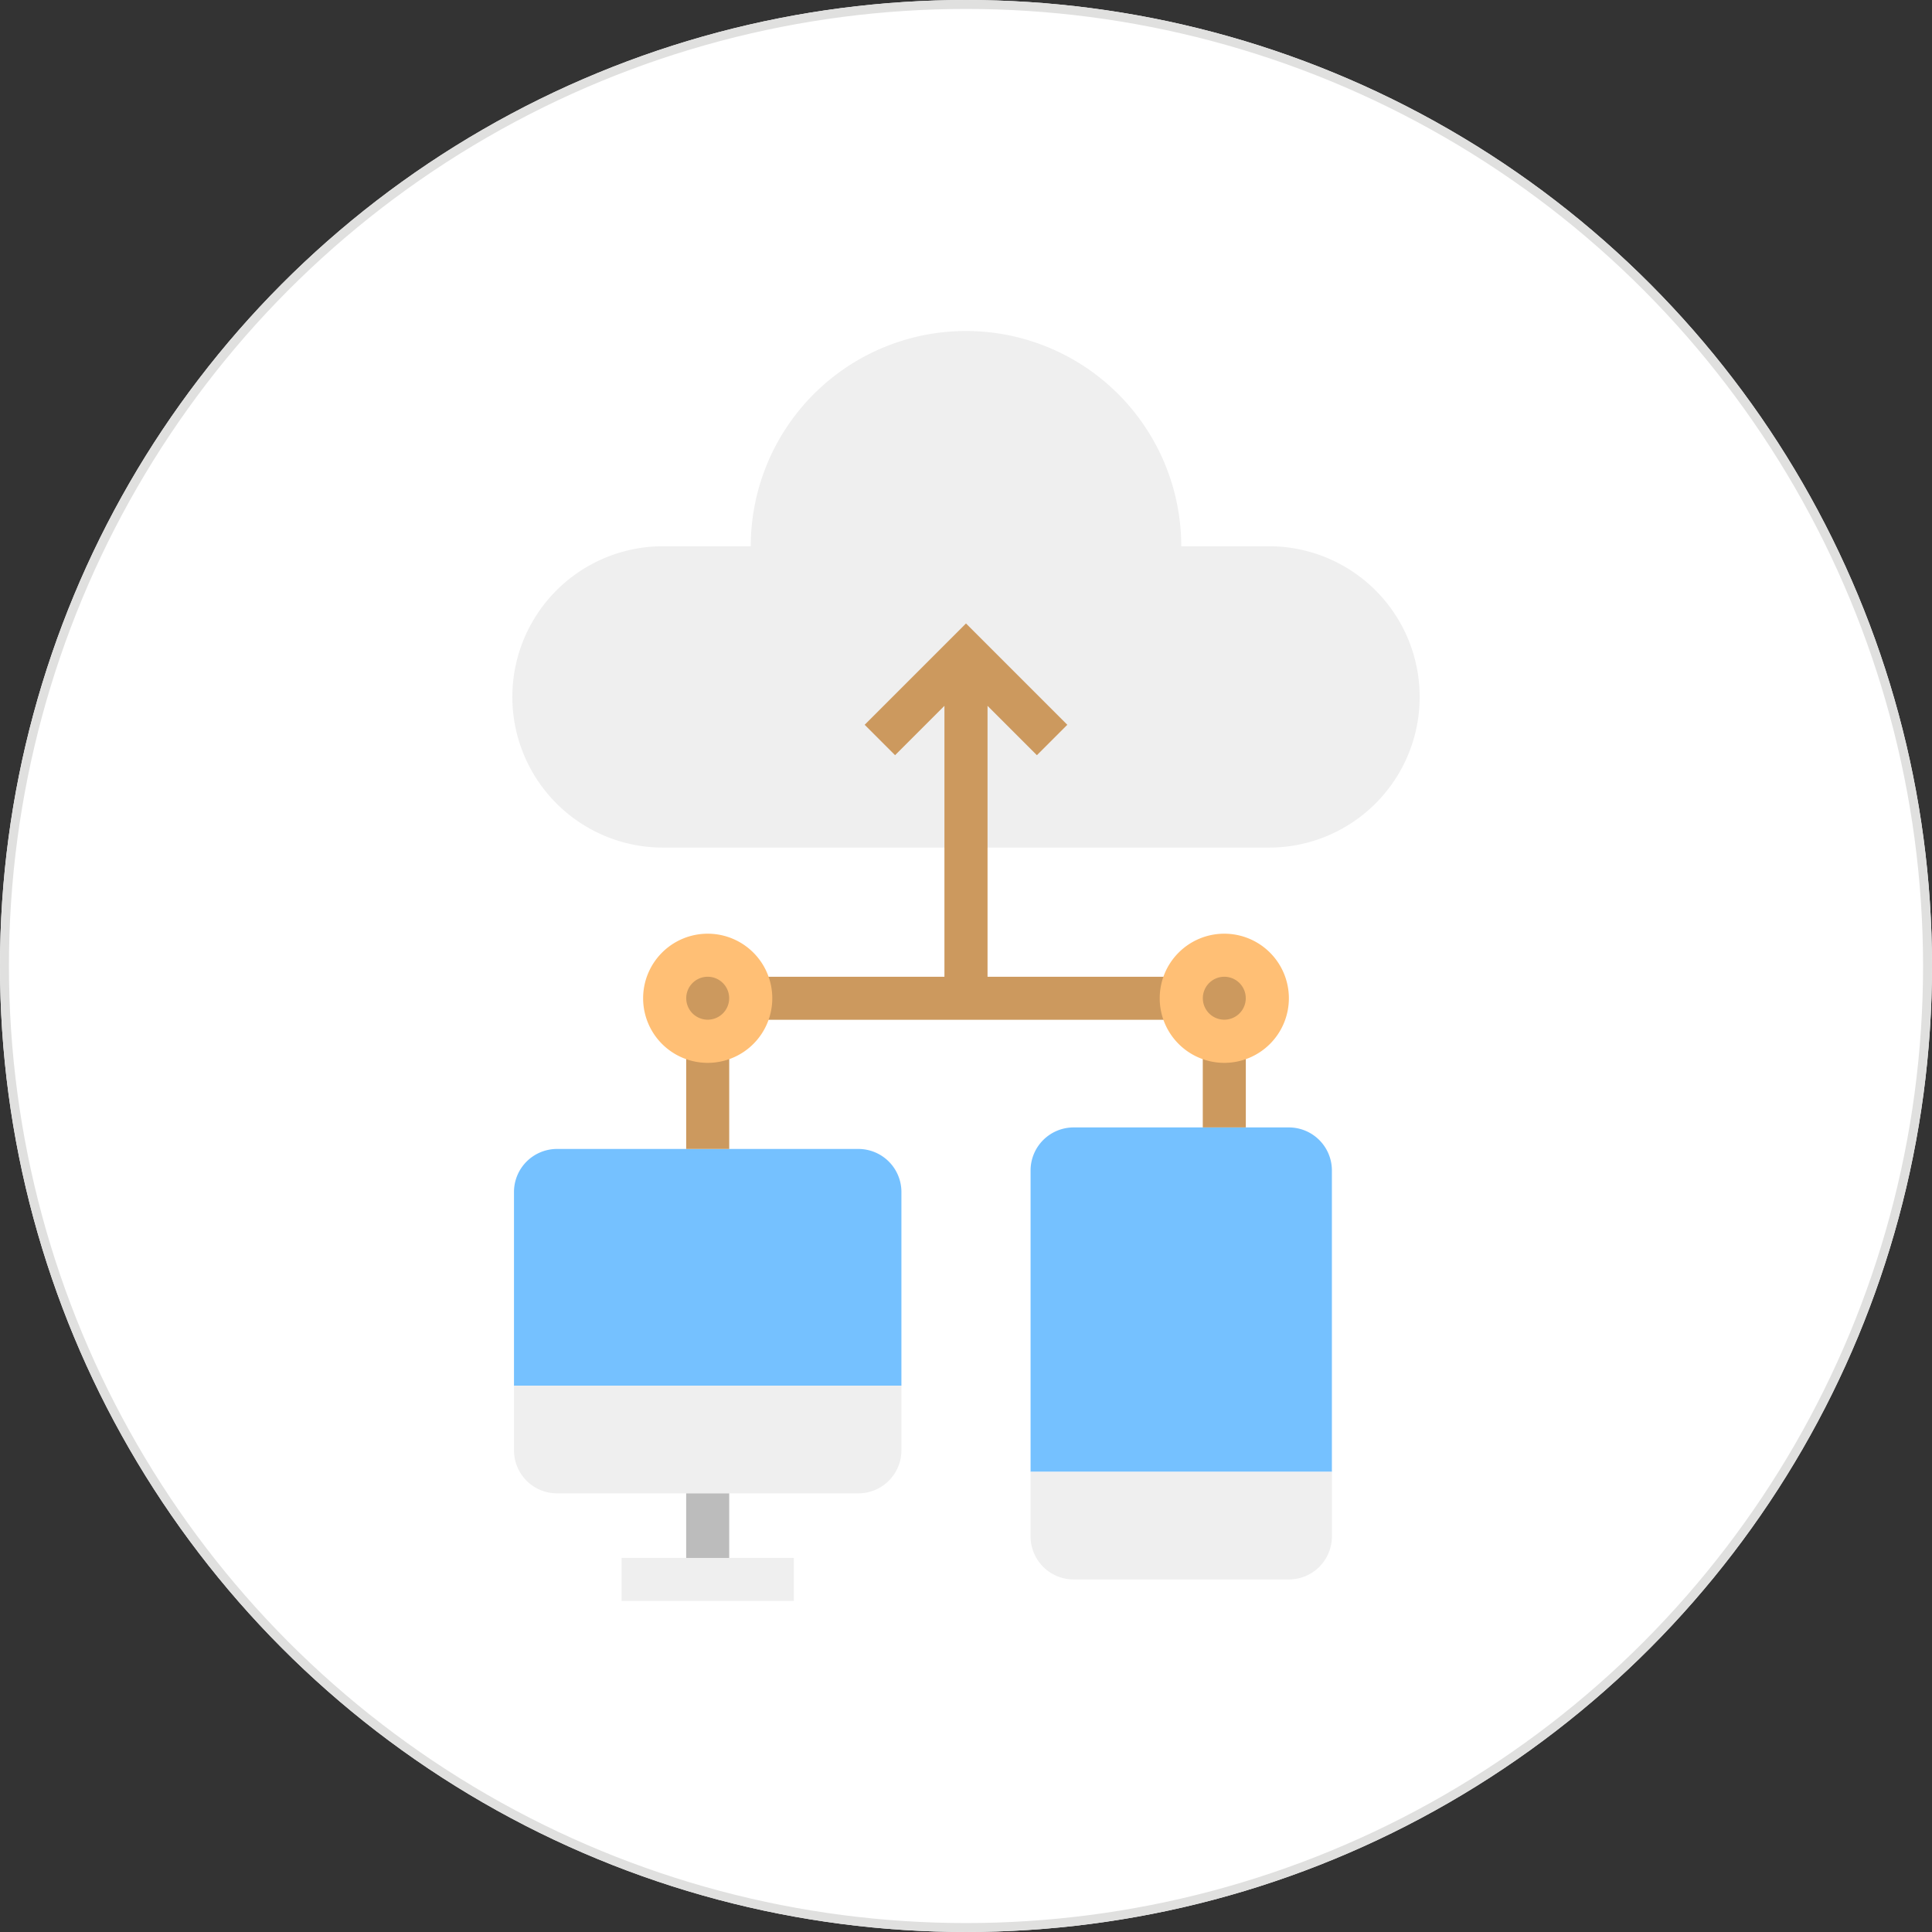
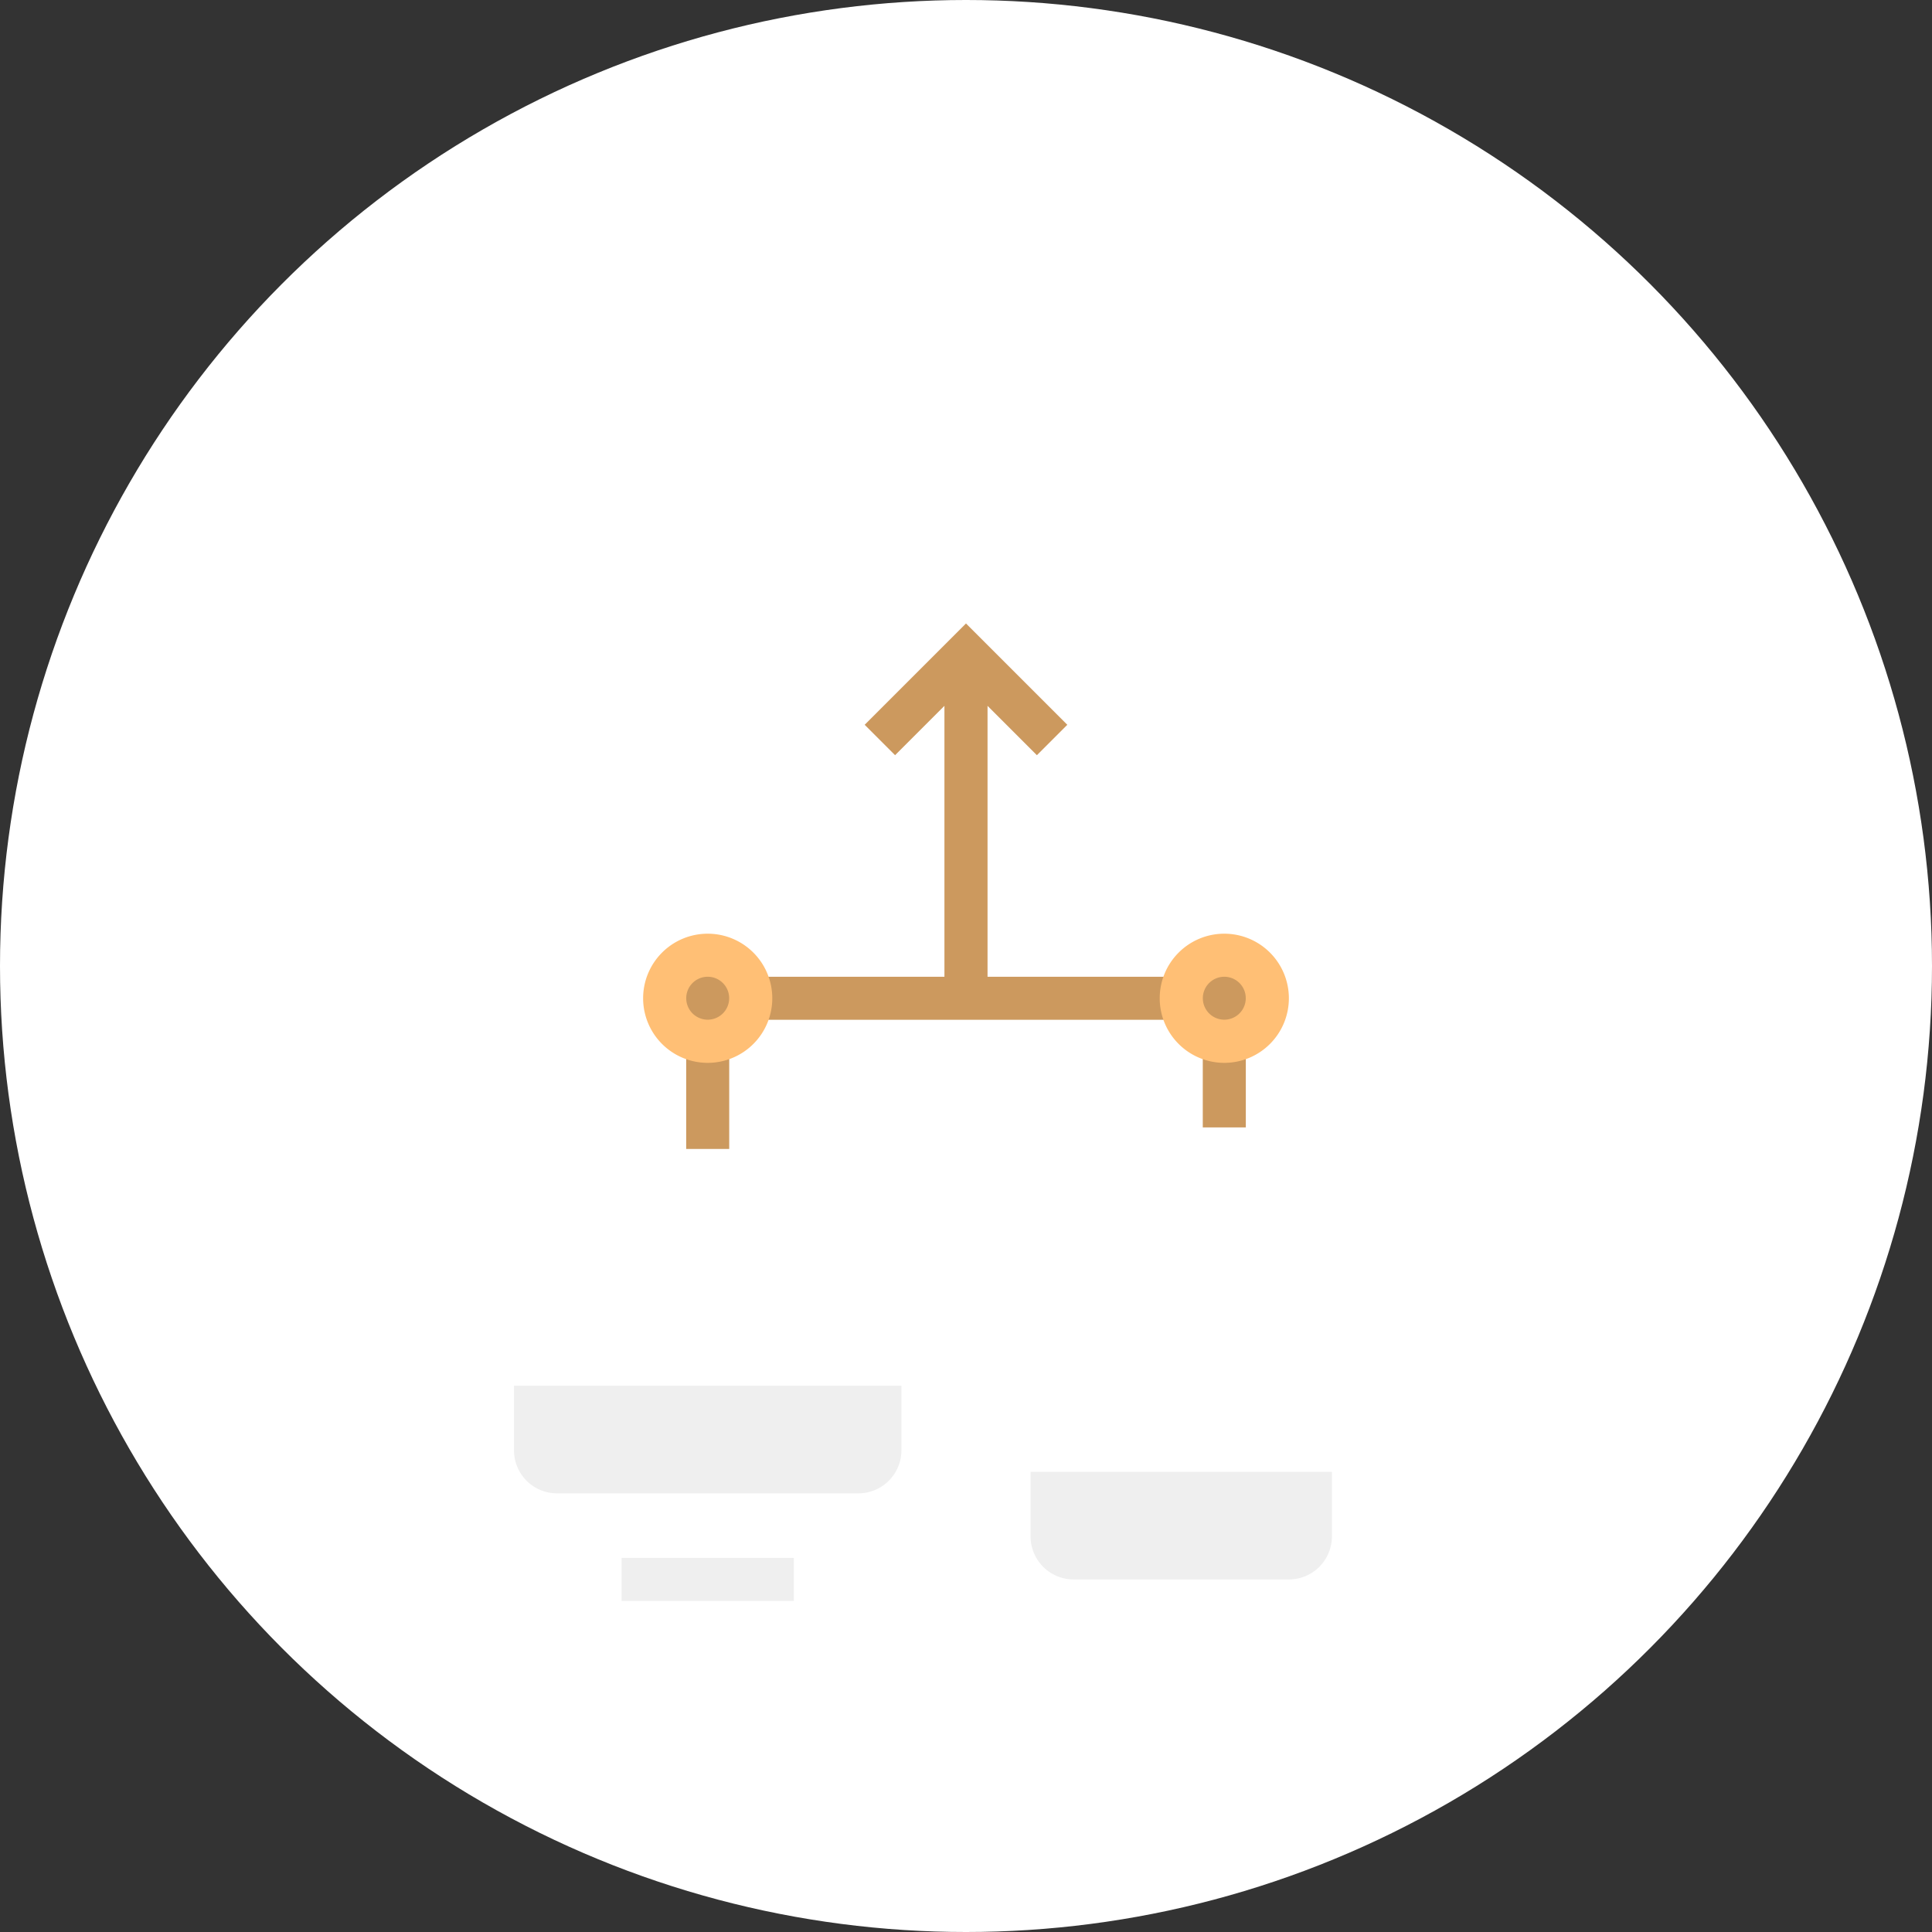
<svg xmlns="http://www.w3.org/2000/svg" width="108" height="108" viewBox="0 0 108 108">
  <rect x="0" y="0" width="108" height="108" fill="#333333" stroke="none" />
  <g id="Group_24157" data-name="Group 24157" transform="translate(-108 -6197)">
    <g id="Ellipse_717" data-name="Ellipse 717" transform="translate(108 6197)" fill="#fff" stroke="#e0e0df" stroke-width="0.5">
      <circle cx="54" cy="54" r="54" stroke="none" />
-       <circle cx="54" cy="54" r="53.75" fill="none" />
    </g>
    <g id="cloud-computing" transform="translate(136.732 6215.504)">
-       <path id="Path_5428" data-name="Path 5428" d="M13.736,12.032a12.032,12.032,0,1,1,24.065,0h4.813a8.423,8.423,0,1,1,0,16.845H8.923a8.423,8.423,0,1,1,0-16.845Zm0,0" transform="translate(-0.5)" fill="#efefef" />
-       <path id="Path_5429" data-name="Path 5429" d="M2.906,304H19.752a2.407,2.407,0,0,1,2.406,2.406v10.829H.5V306.406A2.407,2.407,0,0,1,2.906,304Zm0,0" transform="translate(-0.5 -258.277)" fill="#75c1ff" />
      <path id="Path_5430" data-name="Path 5430" d="M.5,392H22.158v3.61a2.407,2.407,0,0,1-2.406,2.406H2.906A2.407,2.407,0,0,1,.5,395.61Zm0,0" transform="translate(-0.5 -333.041)" fill="#efefef" />
-       <path id="Path_5431" data-name="Path 5431" d="M64.5,432h2.406v4.813H64.5Zm0,0" transform="translate(-54.874 -367.025)" fill="#bcbcbc" />
      <path id="Path_5432" data-name="Path 5432" d="M40.5,456h9.626v2.406H40.5Zm0,0" transform="translate(-34.484 -387.415)" fill="#efefef" />
-       <path id="Path_5433" data-name="Path 5433" d="M194.906,296h12.032a2.407,2.407,0,0,1,2.406,2.406v16.845H192.5V298.406A2.407,2.407,0,0,1,194.906,296Zm0,0" transform="translate(-163.622 -251.48)" fill="#75c1ff" />
      <g id="Group_7828" data-name="Group 7828" transform="translate(9.626 16.347)">
        <path id="Path_5434" data-name="Path 5434" d="M101.736,113.294l2.759,2.759,1.7-1.7-5.664-5.664-5.664,5.664,1.7,1.7,2.759-2.759v15.144H88.5v2.406h24.065v-2.406H101.736Zm0,0" transform="translate(-84.89 -108.688)" fill="#cc995e" />
        <path id="Path_5435" data-name="Path 5435" d="M64.5,264h2.406v6.016H64.5Zm0,0" transform="translate(-64.5 -240.64)" fill="#cc995e" />
        <path id="Path_5436" data-name="Path 5436" d="M256.5,264h2.406v4.813H256.5Zm0,0" transform="translate(-227.622 -240.64)" fill="#cc995e" />
      </g>
      <path id="Path_5437" data-name="Path 5437" d="M192.5,424h16.845v3.61a2.407,2.407,0,0,1-2.406,2.406H194.906a2.407,2.407,0,0,1-2.406-2.406Zm0,0" transform="translate(-163.622 -360.228)" fill="#efefef" />
      <path id="Path_5438" data-name="Path 5438" d="M61.313,234.406A2.406,2.406,0,1,1,58.906,232,2.407,2.407,0,0,1,61.313,234.406Zm0,0" transform="translate(-48.077 -197.106)" fill="#cc995e" />
      <path id="Path_5439" data-name="Path 5439" d="M52.11,231.219a3.61,3.61,0,1,1,3.61-3.61A3.61,3.61,0,0,1,52.11,231.219Zm0-4.813a1.2,1.2,0,1,0,1.2,1.2A1.2,1.2,0,0,0,52.11,226.406Zm0,0" transform="translate(-41.281 -190.309)" fill="#ffbf75" />
      <path id="Path_5440" data-name="Path 5440" d="M253.313,234.406A2.406,2.406,0,1,1,250.906,232,2.407,2.407,0,0,1,253.313,234.406Zm0,0" transform="translate(-211.2 -197.106)" fill="#cc995e" />
-       <path id="Path_5441" data-name="Path 5441" d="M244.11,231.219a3.61,3.61,0,1,1,3.61-3.61A3.61,3.61,0,0,1,244.11,231.219Zm0-4.813a1.2,1.2,0,1,0,1.2,1.2A1.2,1.2,0,0,0,244.11,226.406Zm0,0" transform="translate(-204.403 -190.309)" fill="#ffbf75" />
+       <path id="Path_5441" data-name="Path 5441" d="M244.11,231.219a3.61,3.61,0,1,1,3.61-3.61A3.61,3.61,0,0,1,244.11,231.219Zm0-4.813a1.2,1.2,0,1,0,1.2,1.2A1.2,1.2,0,0,0,244.11,226.406m0,0" transform="translate(-204.403 -190.309)" fill="#ffbf75" />
    </g>
  </g>
</svg>